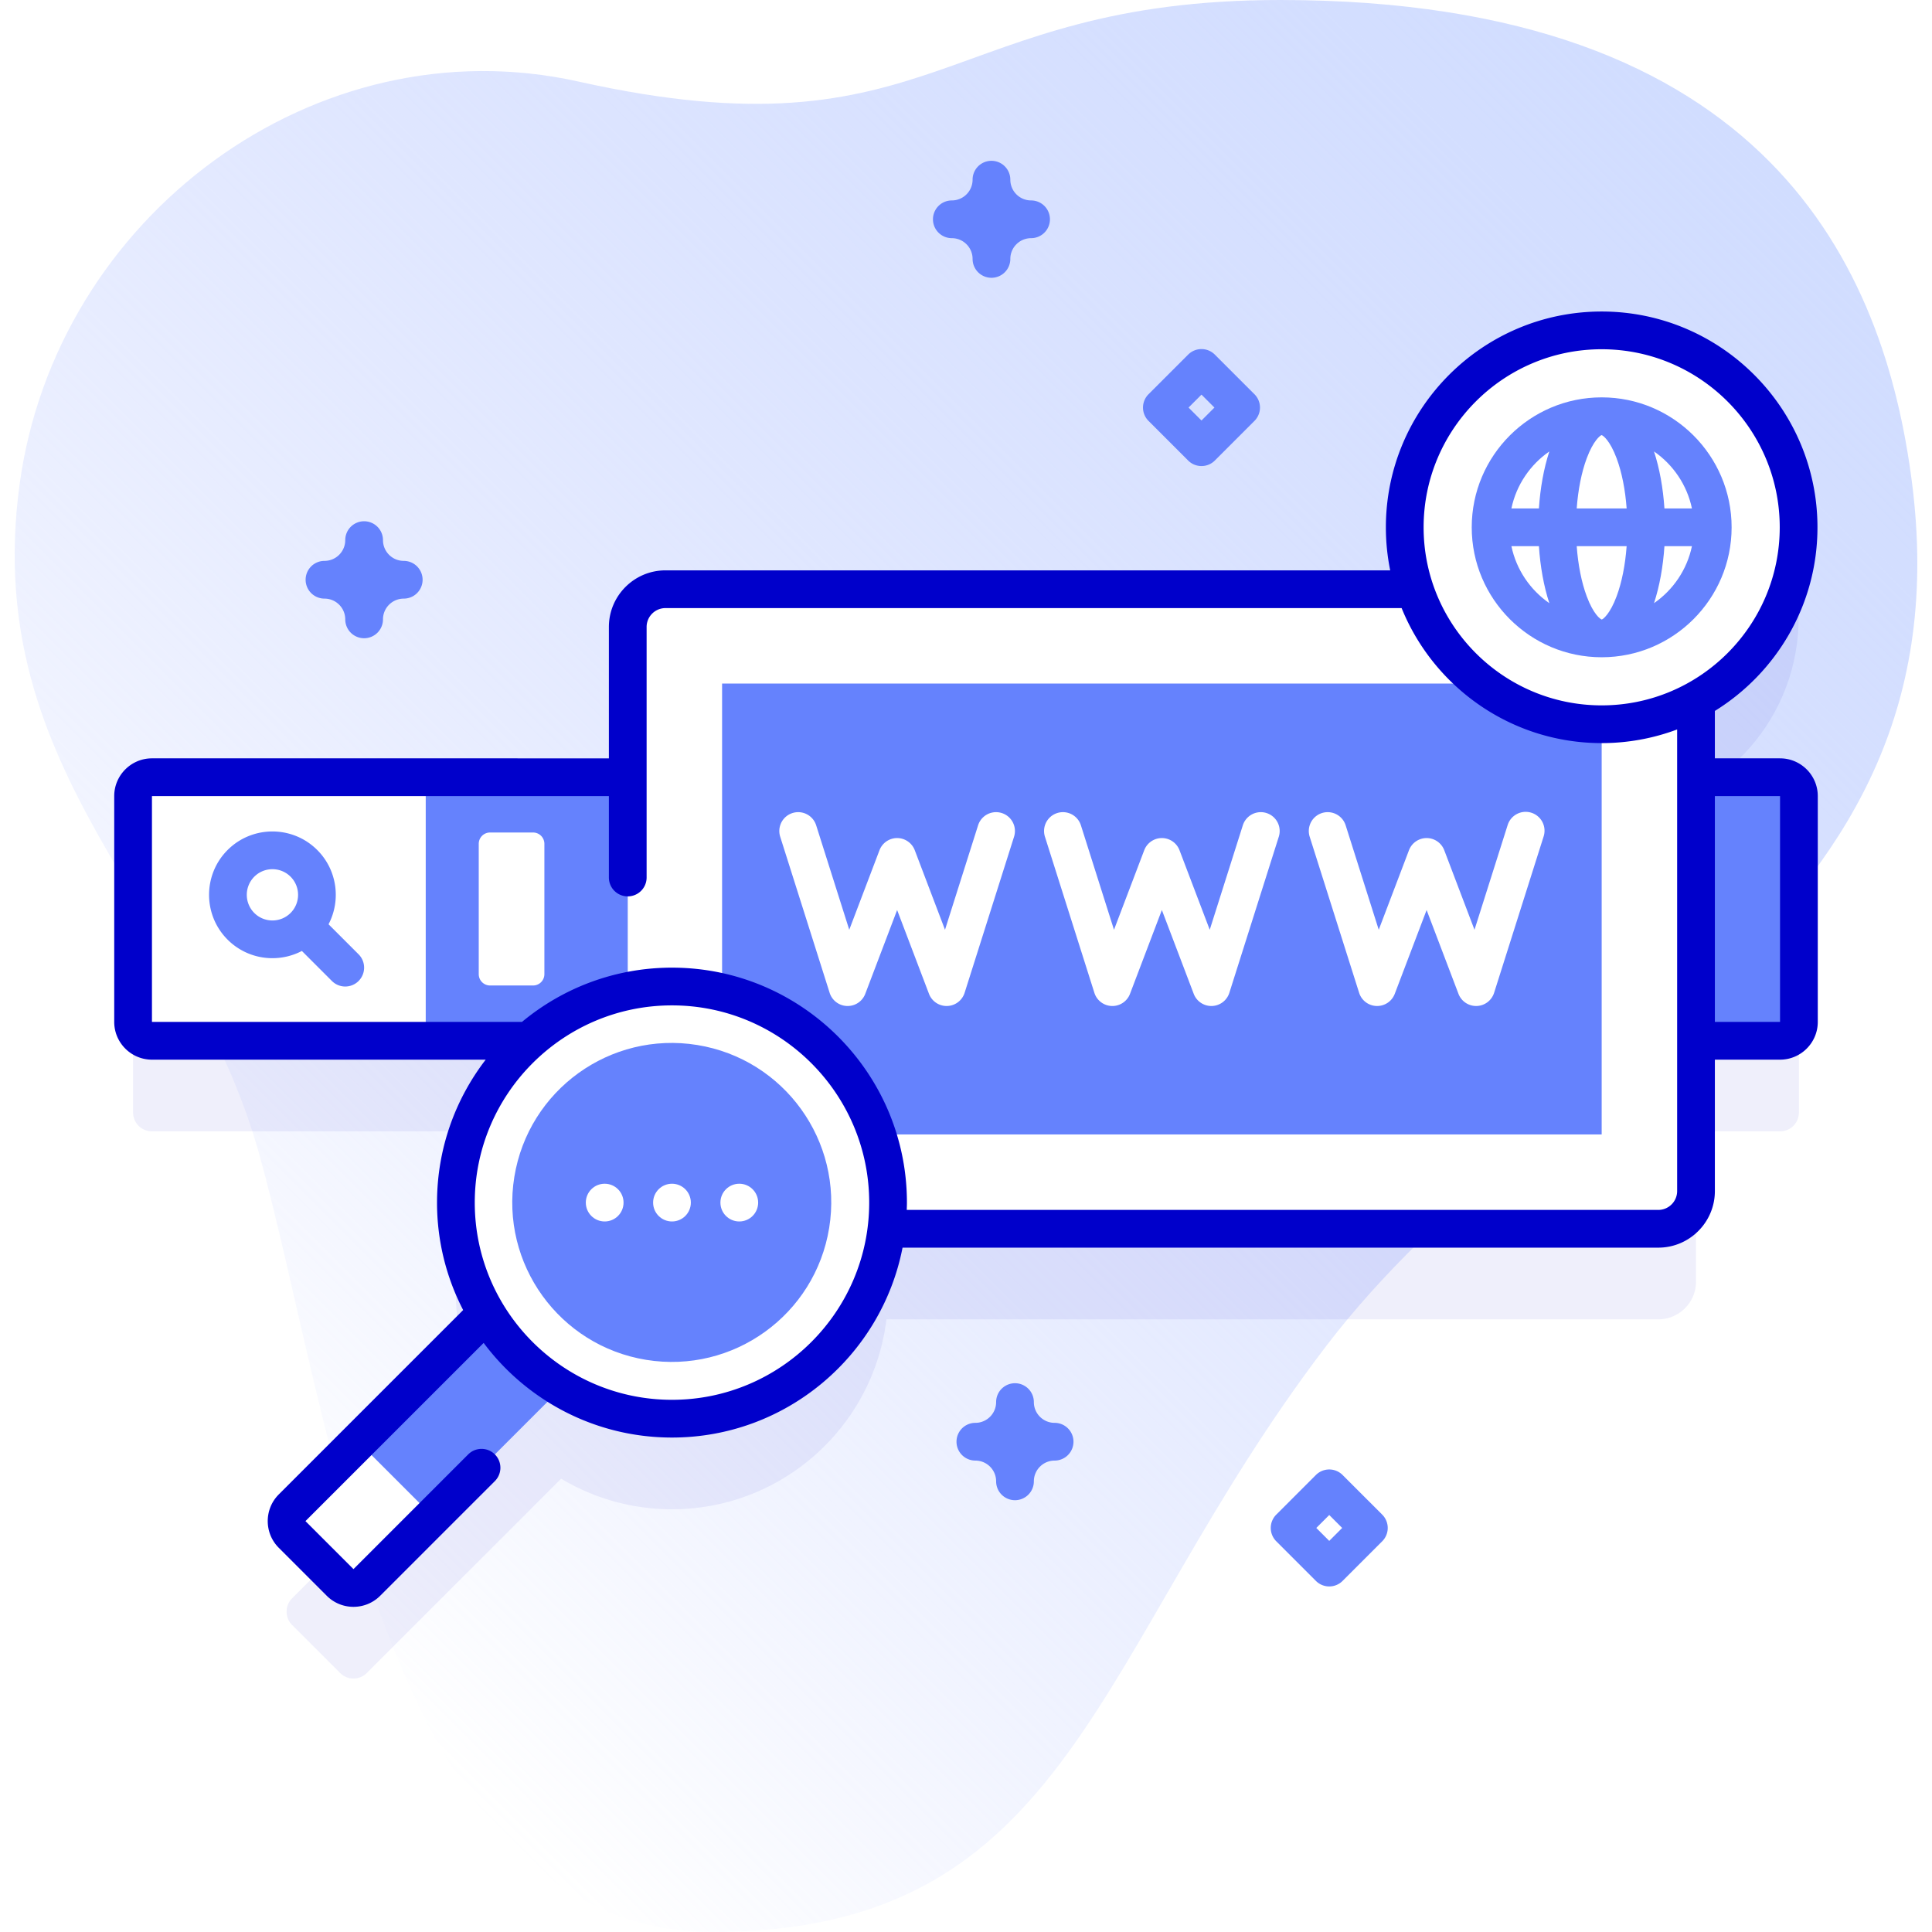
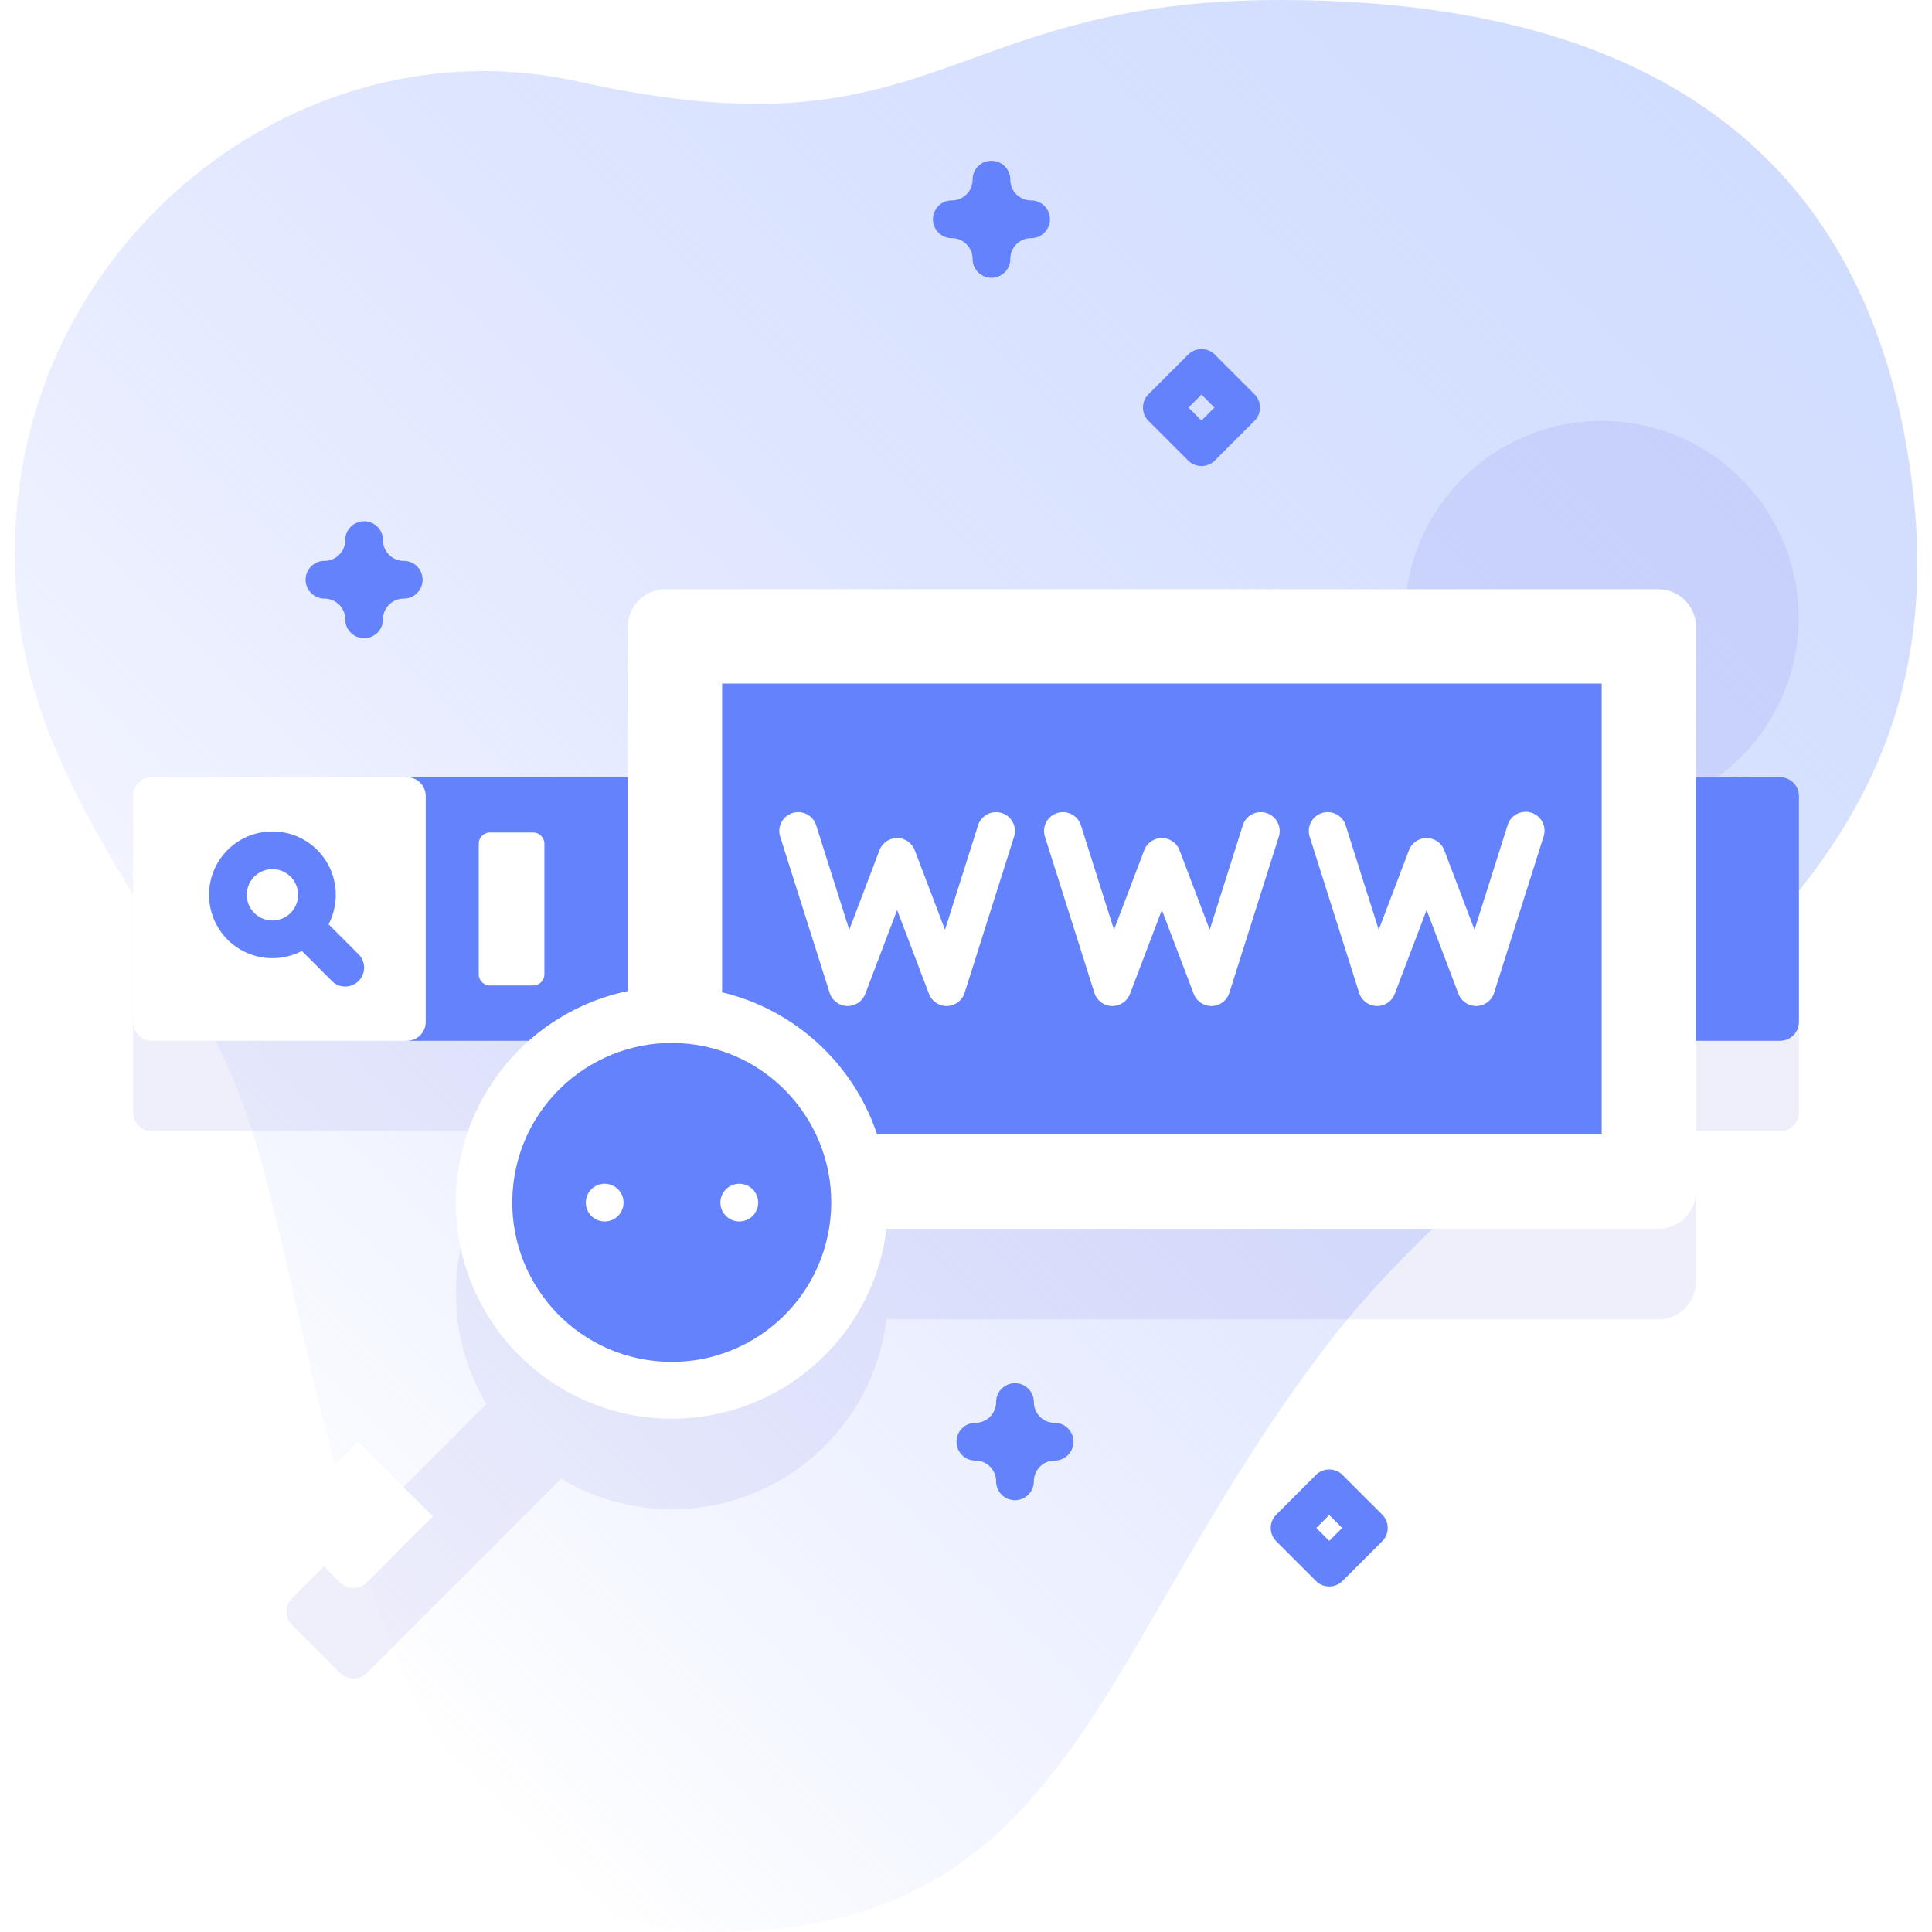
<svg xmlns="http://www.w3.org/2000/svg" version="1.1" width="800" height="800" x="0" y="0" viewBox="0 0 512 512" style="enable-background:new 0 0 512 512" xml:space="preserve" class="">
  <defs>
    <linearGradient id="a" x1="35.19" x2="424.906" y1="388.519" y2="-1.197" gradientUnits="userSpaceOnUse">
      <stop stop-opacity="0" stop-color="#b6c4ff" offset="0" />
      <stop stop-opacity="1" stop-color="#d1ddff" offset="1" />
      <stop stop-opacity="1" stop-color="#d1ddff" offset="1" />
    </linearGradient>
  </defs>
  <g>
    <linearGradient id="a" x1="35.19" x2="424.906" y1="388.519" y2="-1.197" gradientUnits="userSpaceOnUse">
      <stop stop-opacity="0" stop-color="#b6c4ff" offset="0" />
      <stop stop-opacity="1" stop-color="#d1ddff" offset="1" />
      <stop stop-opacity="1" stop-color="#d1ddff" offset="1" />
    </linearGradient>
    <path fill="url(&quot;#a&quot;)" d="M506.654 127.571C499.388 71.399 468.832 0 339.268 0c-89.477 0-90.686 42.86-185.991 21.61C83.824 6.125 14.766 57.209 5.166 128.571-5.19 205.555 50.497 240.846 68.575 305.437 88.076 375.109 102.082 512 188.852 512c95.678 0 100.618-74.035 162.591-155.271 59.629-78.166 170.626-109.984 155.211-229.158z" opacity="1" data-original="url(#a)" class="" />
    <path fill="#0000CB" d="M471.733 229.97H449.46v-20.41c16.199-8.858 27.188-26.053 27.188-45.818 0-28.823-23.365-52.188-52.188-52.188s-52.188 23.365-52.188 52.188c0 5.734.938 11.246 2.647 16.407H176.36c-5.53 0-10 4.48-10 10v39.82H40.267a5 5 0 0 0-5 5v59.85a5 5 0 0 0 5 5h99.881c-11.851 10.491-19.33 25.809-19.33 42.88a56.988 56.988 0 0 0 8.102 29.367l-51.507 51.507a5 5 0 0 0 0 7.071l12.724 12.724a5 5 0 0 0 7.071 0l51.507-51.506a56.988 56.988 0 0 0 29.367 8.102c29.275 0 53.403-21.973 56.83-50.324H439.46c5.52 0 10-4.48 10-10v-39.82h22.273a5 5 0 0 0 5-5v-59.85a5 5 0 0 0-5-5z" opacity="1" data-original="#0000cb10" fill-opacity="0.063" />
    <path fill="#6582FD" d="M471.733 205.97H107.824v69.85h363.908a5 5 0 0 0 5-5v-59.85a4.999 4.999 0 0 0-4.999-5z" opacity="1" data-original="#6582fd" class="" />
    <path fill="#FFFFFF" d="M107.824 275.819H40.271a5 5 0 0 1-5-5v-59.852a5 5 0 0 1 5-5h67.553a5 5 0 0 1 5 5v59.852a5 5 0 0 1-5 5z" opacity="1" data-original="#ffffff" class="" />
    <path fill="#6582FD" d="m95.029 252.901-7.958-7.958c3.32-6.337 2.321-14.364-2.998-19.683-6.55-6.549-17.206-6.549-23.756 0-6.549 6.549-6.549 17.207 0 23.756a16.749 16.749 0 0 0 11.878 4.912A16.82 16.82 0 0 0 80 252.014l7.958 7.958c.977.976 2.256 1.464 3.536 1.464s2.559-.488 3.536-1.464a5 5 0 0 0-.001-7.071zm-27.64-10.955a6.806 6.806 0 0 1 0-9.613c1.325-1.325 3.066-1.988 4.807-1.988s3.481.663 4.807 1.988c2.65 2.65 2.65 6.963 0 9.613s-6.964 2.65-9.614 0z" opacity="1" data-original="#6582fd" class="" />
    <path fill="#FFFFFF" d="M141.268 261.165h-11.396a3 3 0 0 1-3-3v-34.544a3 3 0 0 1 3-3h11.396a3 3 0 0 1 3 3v34.544a3 3 0 0 1-3 3zM449.46 166.15v149.49c0 5.52-4.48 10-10 10h-263.1c-5.53 0-10-4.48-10-10V166.15c0-5.52 4.47-10 10-10h263.1c5.52 0 10 4.48 10 10z" opacity="1" data-original="#ffffff" class="" />
    <path fill="#6582FD" d="M191.36 181.15h233.1v119.49h-233.1z" opacity="1" data-original="#6582fd" class="" />
    <path fill="#FFFFFF" d="M250.864 266.6a5.001 5.001 0 0 1-4.673-3.223l-8.443-22.21-8.443 22.21a5 5 0 0 1-9.44-.267l-13.117-41.412a5 5 0 0 1 9.533-3.019l8.78 27.72 8.013-21.08a5.001 5.001 0 0 1 9.348 0l8.013 21.08 8.78-27.72a5 5 0 0 1 9.533 3.019l-13.117 41.412a5.001 5.001 0 0 1-4.625 3.488l-.142.002zM321.023 266.6a5.001 5.001 0 0 1-4.673-3.223l-8.443-22.21-8.443 22.21a4.999 4.999 0 0 1-9.44-.267l-13.117-41.412a5 5 0 0 1 9.533-3.019l8.78 27.72 8.013-21.08a5.001 5.001 0 0 1 9.348 0l8.013 21.08 8.78-27.72a5 5 0 0 1 9.533 3.019L325.79 263.11a5.001 5.001 0 0 1-4.625 3.488l-.142.002zM364.951 266.6c-.047 0-.095 0-.142-.002a5 5 0 0 1-4.625-3.488l-13.117-41.412a5 5 0 0 1 9.533-3.019l8.78 27.72 8.014-21.08a5.001 5.001 0 0 1 9.348 0l8.013 21.08 8.78-27.72a5 5 0 1 1 9.533 3.019l-13.117 41.412a5.001 5.001 0 0 1-4.625 3.488 5.012 5.012 0 0 1-4.815-3.221l-8.443-22.21-8.443 22.21a5.003 5.003 0 0 1-4.674 3.223z" opacity="1" data-original="#ffffff" class="" />
-     <circle cx="424.46" cy="139.743" r="52.188" fill="#FFFFFF" opacity="1" data-original="#ffffff" class="" />
-     <path fill="#6582FD" d="M424.46 105.306c-18.988 0-34.437 15.448-34.437 34.437s15.448 34.437 34.437 34.437 34.437-15.448 34.437-34.437-15.448-34.437-34.437-34.437zm23.921 29.437h-7.288c-.355-5.37-1.282-10.588-2.764-15.104 5.066 3.505 8.75 8.871 10.052 15.104zm-23.889 29.436h-.014c-.377-.085-2.22-1.421-3.984-6.166-1.376-3.7-2.285-8.295-2.65-13.271h13.233c-.366 4.976-1.275 9.571-2.651 13.271-1.763 4.742-3.604 6.079-3.934 6.166zm-6.649-29.436c.366-4.976 1.275-9.57 2.651-13.271 1.762-4.741 3.603-6.078 3.934-6.165h.014c.377.085 2.22 1.42 3.984 6.165 1.376 3.701 2.285 8.295 2.651 13.271zm-7.252-15.104c-1.482 4.516-2.409 9.734-2.764 15.104h-7.288c1.302-6.233 4.986-11.599 10.052-15.104zm-10.052 25.104h7.288c.355 5.371 1.282 10.588 2.764 15.105-5.066-3.506-8.75-8.872-10.052-15.105zm37.79 15.104c1.482-4.516 2.41-9.734 2.764-15.105h7.288c-1.302 6.234-4.986 11.6-10.052 15.105zM94.919 382.069l47.195-47.196 19.795 19.795-47.195 47.195-6.146-.145-12.643-12.643z" opacity="1" data-original="#6582fd" class="" />
    <path fill="#FFFFFF" d="m94.919 382.069-17.505 17.505a5 5 0 0 0 0 7.071l12.724 12.723a5 5 0 0 0 7.071 0l17.505-17.505z" opacity="1" data-original="#ffffff" class="" />
    <circle cx="178.082" cy="318.7" r="57.264" fill="#FFFFFF" opacity="1" data-original="#ffffff" class="" />
    <ellipse cx="178.082" cy="318.7" fill="#6582FD" rx="42.264" ry="42.263" transform="rotate(-80.8 178.026 318.714)" opacity="1" data-original="#6582fd" class="" />
    <g fill="#FFFFFF">
      <circle cx="160.246" cy="318.7" r="5" fill="#FFFFFF" opacity="1" data-original="#ffffff" class="" />
-       <circle cx="178.082" cy="318.7" r="5" fill="#FFFFFF" opacity="1" data-original="#ffffff" class="" />
      <circle cx="195.918" cy="318.7" r="5" fill="#FFFFFF" opacity="1" data-original="#ffffff" class="" />
    </g>
-     <path fill="#0000CB" d="M471.73 200.97h-17.27v-12.566c16.301-10.087 27.188-28.123 27.188-48.661 0-31.533-25.654-57.188-57.188-57.188s-57.188 25.654-57.188 57.188c0 3.905.396 7.72 1.145 11.407H176.36c-8.271 0-15 6.729-15 15v34.82H40.27c-5.514 0-10 4.486-10 10v59.851c0 5.514 4.486 10 10 10h88.445c-8.078 10.503-12.897 23.636-12.897 37.88a61.854 61.854 0 0 0 6.922 28.476l-48.862 48.861c-3.899 3.899-3.899 10.244 0 14.143l12.724 12.724c1.95 1.949 4.51 2.924 7.071 2.924s5.122-.975 7.071-2.924l30.387-30.387a5 5 0 1 0-7.071-7.071l-30.387 30.387-12.723-12.725 47.223-47.223c11.363 15.211 29.505 25.078 49.909 25.078 30.249 0 55.516-21.685 61.103-50.324H439.46c8.271 0 15-6.729 15-15v-34.82h17.27c5.514 0 10-4.486 10-10v-59.85c0-5.514-4.486-10-10-10zM424.46 92.555c26.02 0 47.188 21.168 47.188 47.188s-21.168 47.188-47.188 47.188-47.188-21.168-47.188-47.188c0-26.019 21.168-47.188 47.188-47.188zM178.082 370.964c-28.818 0-52.264-23.445-52.264-52.264 0-28.818 23.445-52.263 52.264-52.263s52.264 23.445 52.264 52.263c0 28.819-23.446 52.264-52.264 52.264zM444.46 315.64c0 2.757-2.243 5-5 5H240.297c.02-.646.049-1.289.049-1.94 0-34.332-27.931-62.263-62.264-62.263-15.101 0-28.961 5.408-39.753 14.383H40.27v-59.85h121.09v21.58a5 5 0 0 0 10 0v-66.4c0-2.757 2.243-5 5-5h195.085c8.493 20.956 29.049 35.781 53.015 35.781a56.901 56.901 0 0 0 20-3.617zm27.27-44.82h-17.27v-59.85h17.27z" opacity="1" data-original="#0000cb" />
    <path fill="#6582FD" d="M268.983 397.569a5 5 0 0 1-5-5c0-3.033-2.467-5.5-5.5-5.5a5 5 0 0 1 0-10c3.033 0 5.5-2.467 5.5-5.5a5 5 0 0 1 10 0c0 3.033 2.467 5.5 5.5 5.5a5 5 0 0 1 0 10 5.506 5.506 0 0 0-5.5 5.5 5 5 0 0 1-5 5zM96.494 169.139a5 5 0 0 1-5-5c0-3.033-2.467-5.5-5.5-5.5a5 5 0 0 1 0-10c3.033 0 5.5-2.467 5.5-5.5a5 5 0 0 1 10 0c0 3.033 2.467 5.5 5.5 5.5a5 5 0 0 1 0 10 5.506 5.506 0 0 0-5.5 5.5 5 5 0 0 1-5 5zM262.746 73.617a5 5 0 0 1-5-5c0-3.033-2.467-5.5-5.5-5.5a5 5 0 0 1 0-10c3.033 0 5.5-2.467 5.5-5.5a5 5 0 0 1 10 0c0 3.033 2.467 5.5 5.5 5.5a5 5 0 0 1 0 10 5.506 5.506 0 0 0-5.5 5.5 5 5 0 0 1-5 5zM318.408 123.509a4.987 4.987 0 0 1-3.536-1.464l-10.5-10.5a5 5 0 0 1 0-7.071l10.5-10.5a5.001 5.001 0 0 1 7.071 0l10.5 10.5a5 5 0 0 1 0 7.071l-10.5 10.5a4.983 4.983 0 0 1-3.535 1.464zm-3.429-15.5 3.429 3.429 3.429-3.429-3.429-3.429zM352.264 420.422a4.987 4.987 0 0 1-3.536-1.464l-10.5-10.5a5 5 0 0 1 0-7.071l10.5-10.5a5.001 5.001 0 0 1 7.071 0l10.5 10.5a5 5 0 0 1 0 7.071l-10.5 10.5a4.984 4.984 0 0 1-3.535 1.464zm-3.429-15.5 3.429 3.429 3.429-3.429-3.429-3.429z" opacity="1" data-original="#6582fd" class="" />
  </g>
</svg>